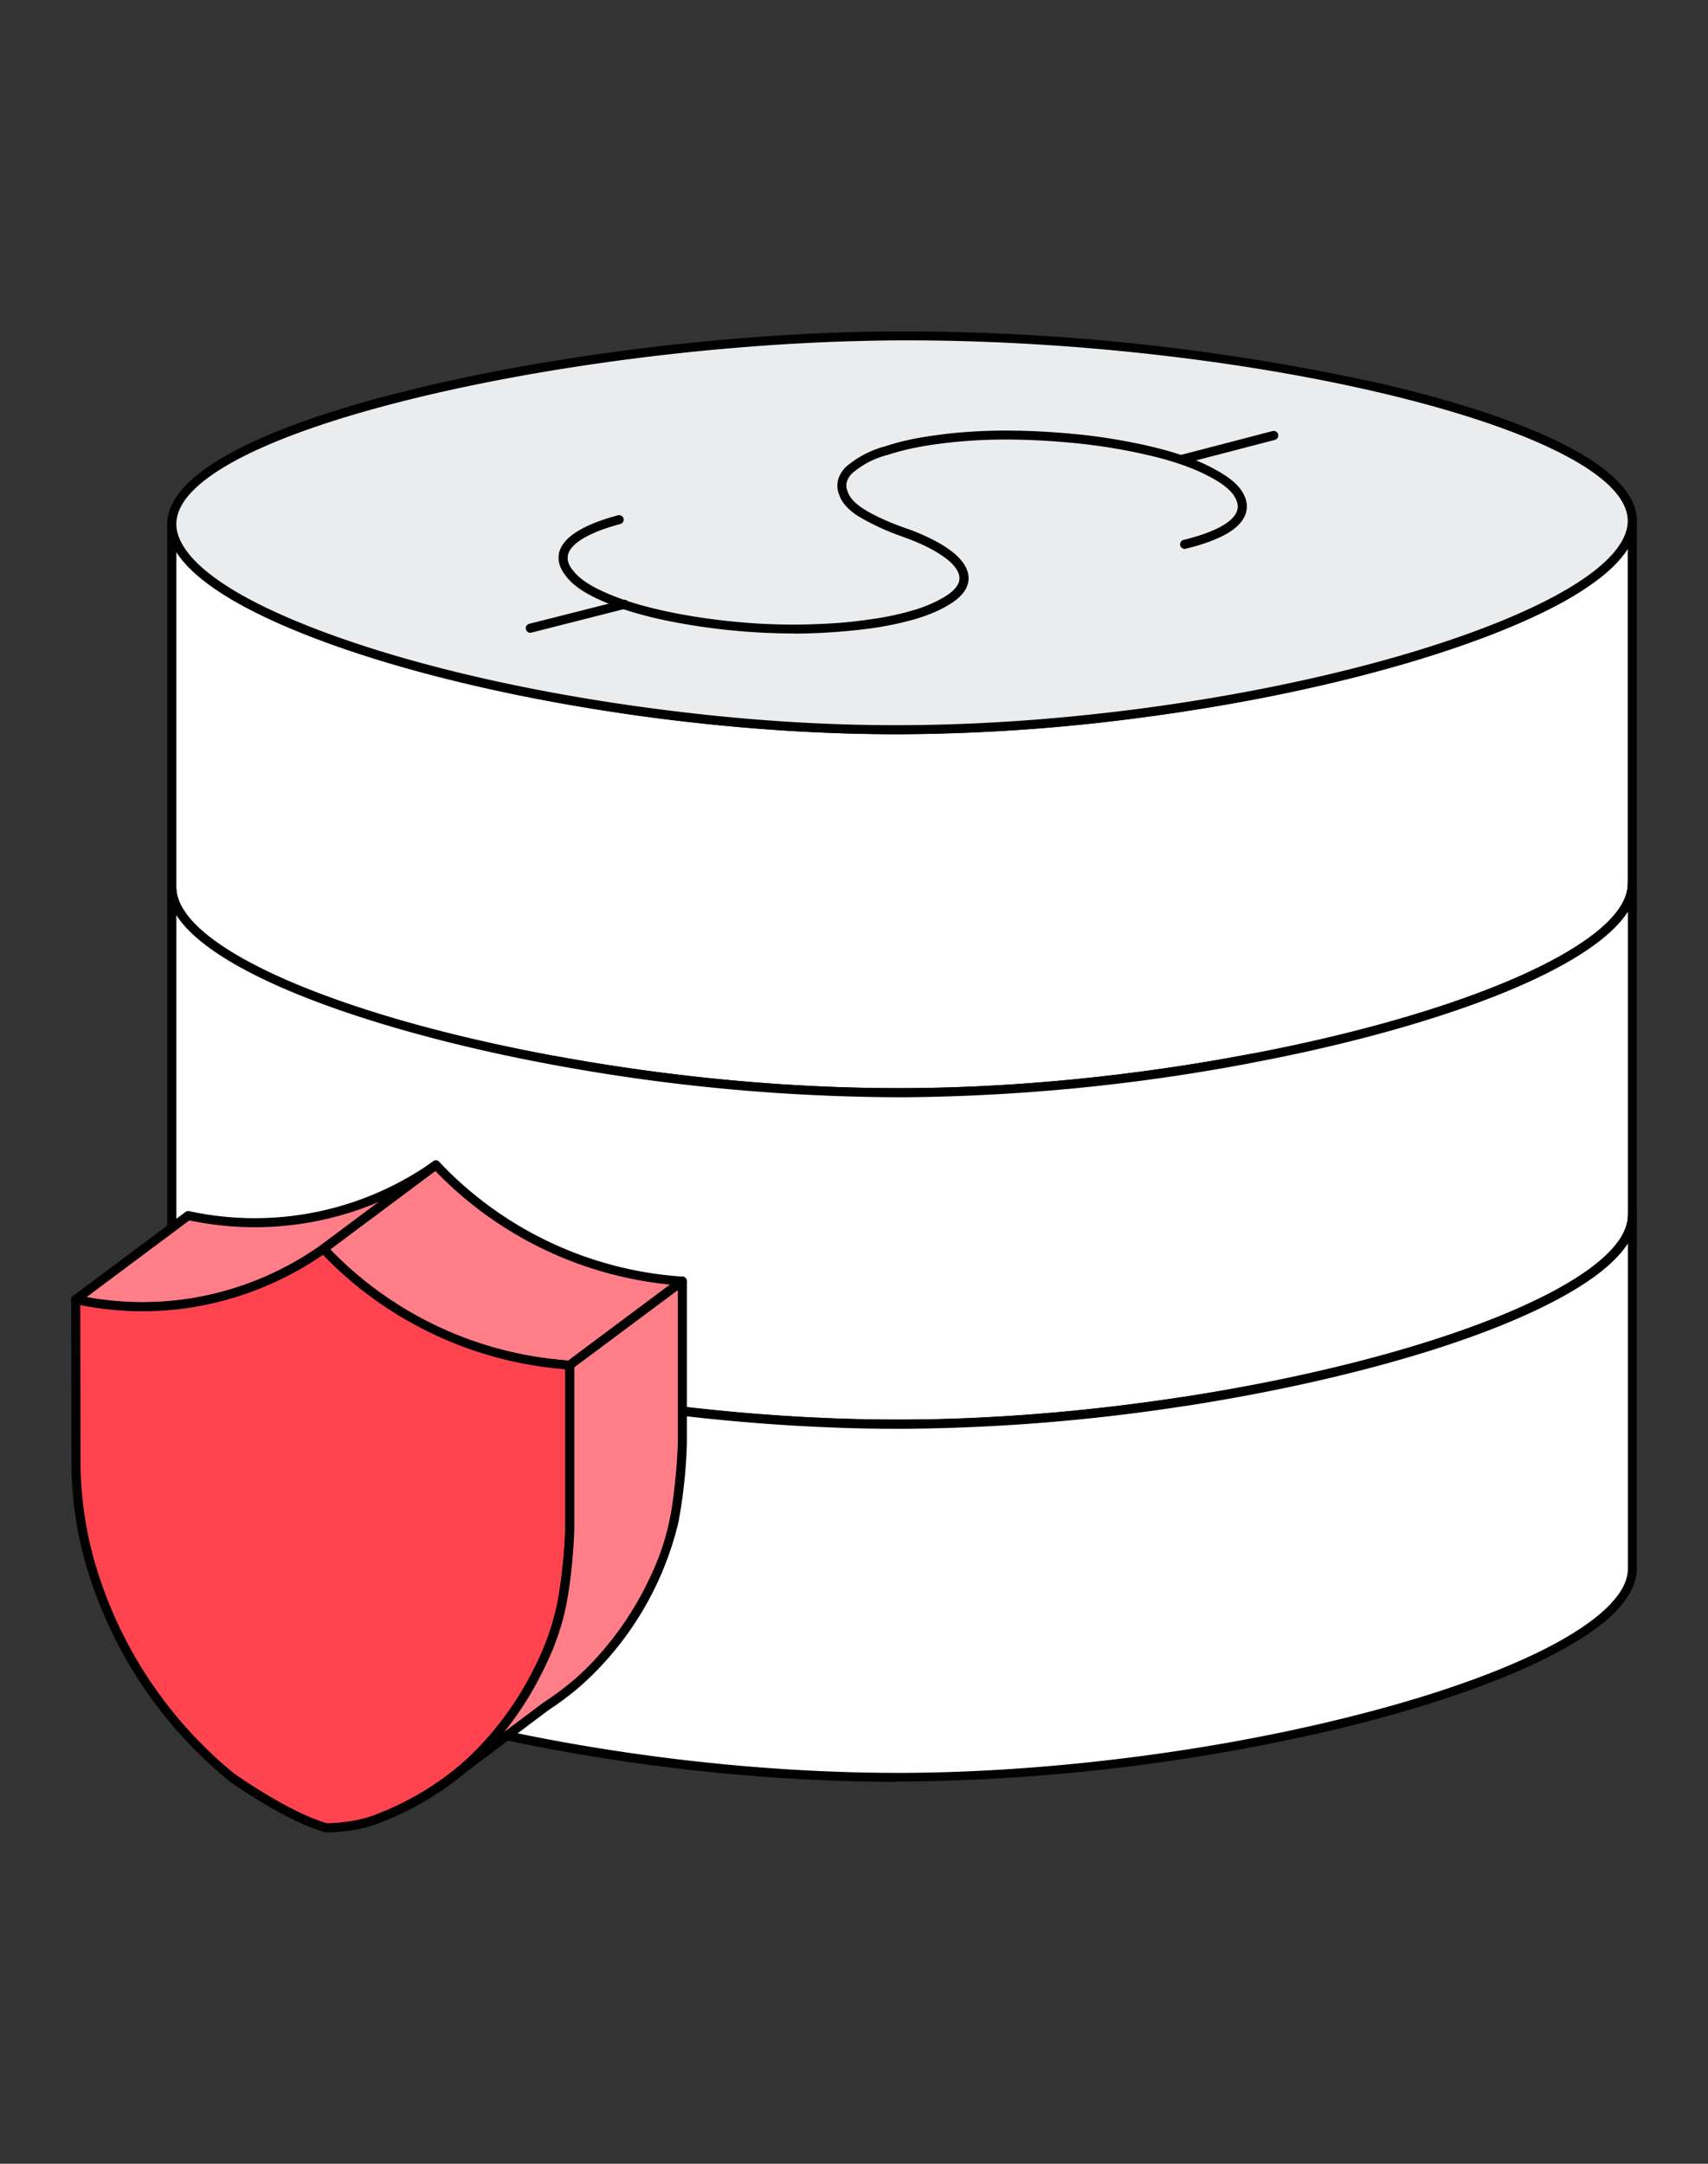
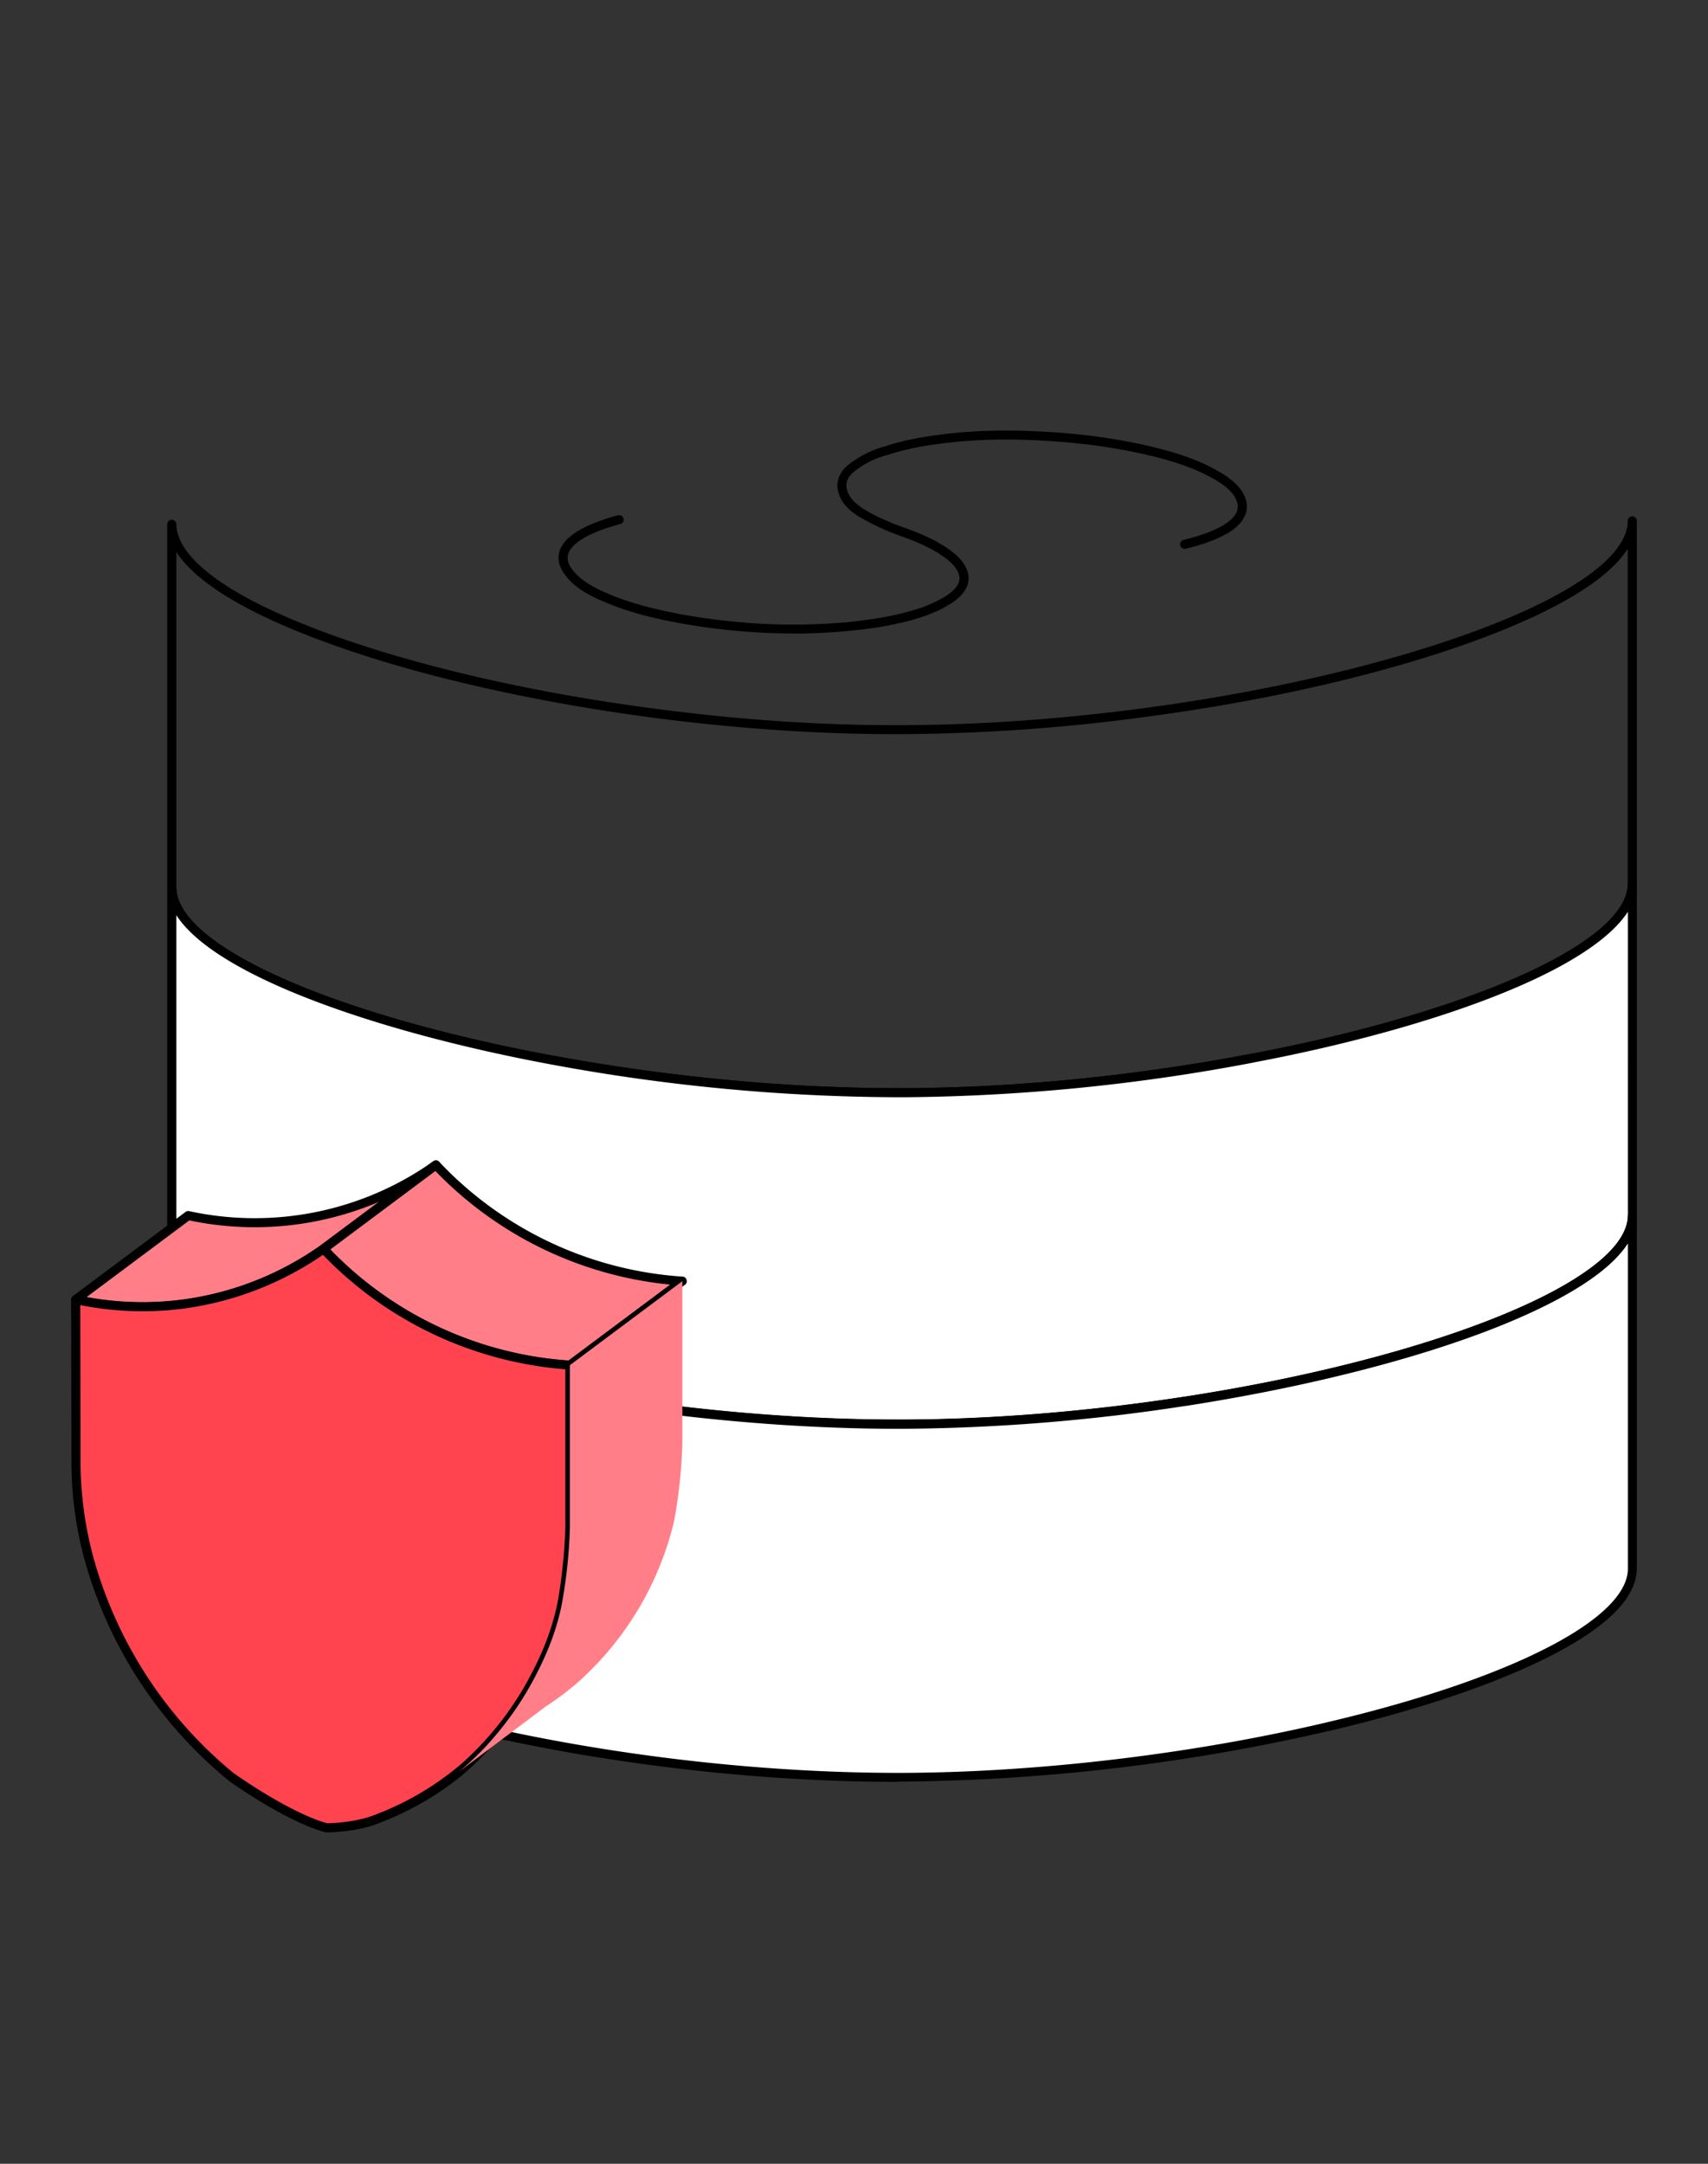
<svg xmlns="http://www.w3.org/2000/svg" width="120" height="152" fill="none">
  <rect width="100%" height="100%" fill="#333333" stroke="none" />
  <g clip-path="url(#a)">
-     <path fill="#fff" d="M114.68 36.6v25.5c0 4.52-11.77 9.4-26.63 12.23a136.28 136.28 0 0 1-24.59 2.43 135.8 135.8 0 0 1-24.6-2.28c-14.97-2.76-26.79-7.63-26.79-12.15v-25.5c0 5.25 15.94 10.96 34.25 13.32 5.62.72 11.47 1.13 17.14 1.1 5.64-.01 11.46-.45 17.07-1.2 18.2-2.45 34.15-8.19 34.15-13.46Z" />
    <path fill="#000" d="M63.1 77.08a135.8 135.8 0 0 1-24.3-2.29c-13.47-2.48-27.05-7.3-27.05-12.46v-25.5a.32.32 0 0 1 .64 0c0 1.35 1.3 4.13 10.05 7.45 6.38 2.41 14.87 4.39 23.92 5.55 5.85.76 11.6 1.14 17.1 1.11 5.47-.02 11.2-.43 17.03-1.21 9.01-1.21 17.48-3.22 23.83-5.65 6.47-2.48 10.04-5.14 10.04-7.49a.32.32 0 0 1 .64 0v25.5c0 2.9-4.31 5.43-7.93 7.05-4.78 2.12-11.52 4.08-18.96 5.5h-.03a135.94 135.94 0 0 1-24.62 2.44h-.36Zm-24.2-2.92h.02c8.18 1.52 16.65 2.3 24.54 2.28 7.85-.02 16.33-.86 24.52-2.43h.04c15.5-2.96 26.34-7.86 26.34-11.92V38.55c-1.08 1.7-3.79 3.81-9.81 6.12-6.4 2.45-14.9 4.47-23.98 5.68a132.6 132.6 0 0 1-17.1 1.22c-5.53.03-11.31-.35-17.19-1.1-9.1-1.18-17.64-3.16-24.06-5.6-6.03-2.29-8.74-4.4-9.83-6.09v23.55c0 4.08 10.9 8.95 26.5 11.83Z" />
    <path fill="#fff" d="M114.68 62.1v23.28c0 5.01-14.42 10.44-31.48 13.07-6.42.99-13.2 1.58-19.74 1.6-6.58.02-13.37-.53-19.8-1.48-17.17-2.55-31.6-7.96-31.6-12.96V62.33c0 4.52 11.82 9.38 26.8 12.15a135.8 135.8 0 0 0 24.6 2.28 136.3 136.3 0 0 0 24.58-2.44h.01c14.86-2.83 26.63-7.7 26.63-12.23Z" />
    <path fill="#000" d="M63.1 100.37c-6.19 0-12.91-.51-19.47-1.48h-.02c-15.83-2.35-31.86-7.66-31.86-13.27v-23.3a.32.32 0 0 1 .64 0c0 4.1 10.9 8.96 26.5 11.85h.03c8.18 1.51 16.65 2.3 24.54 2.27 7.85-.02 16.33-.86 24.52-2.43h.04c15.5-2.96 26.34-7.86 26.34-11.92a.32.32 0 0 1 .64 0v23.3c0 3.2-5.19 5.96-9.54 7.72-5.8 2.33-13.69 4.34-22.2 5.65h-.03a135.28 135.28 0 0 1-19.77 1.61h-.36Zm-19.4-2.12h.01c6.66 1 13.49 1.5 19.75 1.48 6.22-.02 13.03-.57 19.69-1.6h.02c17.78-2.74 31.2-8.22 31.2-12.75V64.05c-1.34 2.07-4.53 3.85-7.3 5.08-4.78 2.13-11.51 4.09-18.96 5.5l-.03.01a135.92 135.92 0 0 1-24.62 2.44 135.27 135.27 0 0 1-24.66-2.29c-11.74-2.17-23.57-6.1-26.41-10.5V85.6c0 4.56 13.46 10 31.3 12.64Z" />
    <path fill="#fff" d="M114.68 85.38v24.75c.15 6.9-27.22 14.64-51.22 14.72-24.21.09-51.51-7.6-51.4-14.48V85.62c0 5 14.43 10.4 31.6 12.95 6.43.95 13.22 1.5 19.8 1.48 6.54-.02 13.32-.61 19.74-1.6 17.06-2.62 31.48-8.06 31.48-13.06Z" />
    <path fill="#000" d="M63.05 125.17c-9.86 0-20.58-1.25-30.24-3.54-9.5-2.25-16.61-5.22-19.52-8.16-1.04-1.04-1.56-2.09-1.54-3.1V85.6a.32.32 0 0 1 .64 0c0 4.56 13.46 10 31.3 12.64h.02c6.53.97 13.23 1.48 19.39 1.48h.36c6.22-.02 13.03-.57 19.69-1.6h.02c17.78-2.74 31.2-8.22 31.2-12.75a.32.32 0 0 1 .63 0v24.75c.02 1-.48 2.05-1.5 3.1-2.89 2.94-10 5.94-19.51 8.23a138.12 138.12 0 0 1-30.53 3.7h-.4v.01ZM12.4 87.57v22.8c-.01.85.44 1.74 1.35 2.66 2.83 2.85 9.84 5.76 19.22 7.98 9.75 2.3 20.57 3.56 30.5 3.53 9.73-.04 20.8-1.38 30.38-3.7 9.4-2.26 16.4-5.2 19.2-8.06.9-.92 1.34-1.8 1.32-2.64V87.35c-1.51 2.36-5.47 4.37-8.9 5.76-5.8 2.34-13.69 4.34-22.2 5.66h-.03a135.44 135.44 0 0 1-19.77 1.6c-6.29.02-13.14-.49-19.83-1.48h-.02c-13.97-2.07-28.1-6.45-31.22-11.3v-.01Z" />
-     <path fill="#EBECEE" d="M114.68 36.54v.05c0 5.27-15.95 11-34.15 13.45-5.61.76-11.44 1.2-17.07 1.22-5.68.02-11.52-.39-17.14-1.11C28 47.79 12.07 42.08 12.07 36.82v-.04c.13-6.86 27.49-12.75 49-13.16 24.28-.46 53.46 5.82 53.61 12.92Z" />
-     <path fill="#000" d="M63.02 51.58c-5.39 0-11.02-.38-16.74-1.12-9.1-1.17-17.64-3.15-24.06-5.59-8.65-3.28-10.47-6.19-10.47-8.05v-.04c.08-4.5 10.51-7.76 16.72-9.3 9.65-2.41 21.83-3.97 32.6-4.18a155.72 155.72 0 0 1 35.92 3.64c5.32 1.23 9.75 2.7 12.8 4.24 3.42 1.72 5.17 3.52 5.21 5.35v.07c0 1.86-1.81 4.77-10.45 8.07-6.4 2.45-14.91 4.47-23.98 5.69a132.6 132.6 0 0 1-17.11 1.22h-.44Zm.66-27.67c-.87 0-1.74.01-2.6.03-21.82.42-48.57 6.42-48.69 12.84v.04c0 1.36 1.3 4.14 10.05 7.46 6.38 2.42 14.87 4.39 23.92 5.55 5.85.76 11.6 1.14 17.1 1.11 5.47-.02 11.2-.43 17.03-1.21 9.02-1.21 17.48-3.22 23.83-5.65 6.48-2.48 10.04-5.14 10.04-7.49v-.05c-.14-6.26-26.15-12.63-50.68-12.63Z" />
    <path fill="#FF7E88" d="m30.63 81.84-7.9 5.9a22.24 22.24 0 0 1-9.76 3.85c-3.19.44-5.87.09-7.65-.3l7.9-5.9a22.1 22.1 0 0 0 17.41-3.55Z" />
    <path fill="#000" d="M10 92.11c-1.6 0-3.18-.17-4.75-.5a.32.32 0 0 1-.12-.57l7.9-5.9c.08-.06.17-.08.26-.06a21.7 21.7 0 0 0 17.15-3.5c.15-.1.34-.07.45.07.1.14.07.33-.07.44l-7.9 5.9A22.59 22.59 0 0 1 9.99 92.1Zm-3.92-1a21.62 21.62 0 0 0 16.46-3.64l4.1-3.05a22.27 22.27 0 0 1-13.34 1.31l-7.22 5.39Z" />
    <path fill="#FF7E88" d="m47.94 90-7.9 5.9a26.37 26.37 0 0 1-17.31-8.17l7.9-5.9A26.21 26.21 0 0 0 47.93 90Z" />
    <path fill="#000" d="M40.03 96.21h-.02a26.54 26.54 0 0 1-17.52-8.26.32.32 0 0 1-.08-.24c0-.1.05-.18.12-.23l7.9-5.9c.14-.1.32-.08.43.04a25.85 25.85 0 0 0 17.1 8.06c.13 0 .24.1.28.23.04.12 0 .26-.11.34l-7.9 5.9a.32.32 0 0 1-.2.06Zm-16.82-8.44a25.75 25.75 0 0 0 16.73 7.8l7.14-5.33a26.48 26.48 0 0 1-16.49-7.98l-7.38 5.51Z" />
    <path fill="#FF444F" d="M40.03 95.9v11.41a35.67 35.67 0 0 1-.57 5.44 18.7 18.7 0 0 1-1.77 4.83 22.44 22.44 0 0 1-5.47 6.9 20.62 20.62 0 0 1-5.58 3.23c-1.58.69-3.68.7-3.7.7-2.8-.78-6.7-3.59-6.7-3.59a30.24 30.24 0 0 1-9.67-14.24 25.64 25.64 0 0 1-1.23-8l-.02-11.29c1.79.39 4.47.74 7.65.3l.26-.04a22.2 22.2 0 0 0 9.5-3.81 26.26 26.26 0 0 0 17.3 8.16Z" />
    <path fill="#000" d="M22.93 128.72a.3.3 0 0 1-.08-.01c-2.82-.78-6.63-3.51-6.8-3.63v-.01a30.67 30.67 0 0 1-9.78-14.4 26.02 26.02 0 0 1-1.25-8.1L5 91.3a.32.32 0 0 1 .39-.3c2.49.53 5.03.63 7.54.29l.25-.04c3.34-.5 6.57-1.8 9.36-3.77.13-.09.31-.07.42.05a25.77 25.77 0 0 0 17.1 8.06c.16 0 .3.15.3.32v11.42c-.03.8-.08 1.55-.15 2.3-.05.47-.18 1.9-.44 3.19a22.69 22.69 0 0 1-7.34 11.92 20.89 20.89 0 0 1-5.68 3.28c-1.62.7-3.73.7-3.82.7Zm-6.5-4.15c.2.14 3.9 2.76 6.55 3.51.3 0 2.14-.06 3.53-.66a20.33 20.33 0 0 0 5.99-3.59 21.97 21.97 0 0 0 4.91-6.4c.41-.8 1.27-2.5 1.74-4.75.25-1.25.38-2.65.43-3.12.07-.74.11-1.48.14-2.25V96.19a26.53 26.53 0 0 1-17.03-8.04 22.6 22.6 0 0 1-9.67 3.76 22.3 22.3 0 0 1-7.38-.23l.02 10.9a25.76 25.76 0 0 0 1.22 7.9 29.96 29.96 0 0 0 9.56 14.1Z" />
    <path fill="#FF7E88" d="M47.94 90v11.42a35.67 35.67 0 0 1-.58 5.43 21.97 21.97 0 0 1-6.75 11.32c-.76.66-1.52 1.22-2.26 1.7l-6.12 4.6a19.76 19.76 0 0 0 2.85-2.88c.85-1.03 1.79-2.38 2.62-4.01.46-.91 1.3-2.59 1.76-4.83a35.63 35.63 0 0 0 .58-5.43V95.9l7.9-5.9Z" />
-     <path fill="#000" d="M32.23 124.8a.32.32 0 0 1-.2-.56 17.52 17.52 0 0 0 2.8-2.84c1-1.24 1.87-2.57 2.58-3.97a18.4 18.4 0 0 0 1.73-4.75 35.27 35.27 0 0 0 .57-5.38V95.9c0-.1.05-.2.13-.26l7.9-5.9c.1-.07.23-.08.34-.03.1.06.18.17.18.29v11.42a36.28 36.28 0 0 1-.59 5.49 22.31 22.31 0 0 1-6.85 11.5 20.8 20.8 0 0 1-2.28 1.72l-6.12 4.6a.32.32 0 0 1-.2.06Zm8.12-28.75v11.27c-.02.8-.07 1.55-.14 2.3-.04.47-.18 1.9-.44 3.19-.48 2.34-1.37 4.08-1.8 4.91a22.61 22.61 0 0 1-2.55 3.95l2.73-2.05.03-.02a20.2 20.2 0 0 0 2.22-1.66c.9-.78 3.16-2.96 4.91-6.4.41-.82 1.27-2.5 1.73-4.76.26-1.23.38-2.59.43-3.1.08-.76.12-1.5.15-2.27V90.63l-7.27 5.42ZM37.26 44.45a.32.32 0 0 1-.08-.63l6.56-1.66a.32.32 0 1 1 .16.61l-6.56 1.67a.34.34 0 0 1-.08 0ZM82.96 32.6a.32.32 0 0 1-.08-.62l6.53-1.7c.17-.04.34.06.39.23a.32.32 0 0 1-.23.39l-6.53 1.7a.36.36 0 0 1-.08 0Z" />
    <path fill="#000" d="M55.77 44.5a45.2 45.2 0 0 1-9.02-.92c-2.47-.52-3.78-1.08-4.34-1.32-1.89-.8-2.43-1.5-2.72-1.89-.6-.79-.6-1.62.02-2.34.36-.42.94-.81 1.74-1.16.56-.25 1.22-.47 1.96-.67.18-.05.35.06.4.23a.32.32 0 0 1-.23.38c-.72.2-1.35.4-1.87.64-.7.3-1.22.65-1.52 1-.41.48-.41.99 0 1.54.28.35.74.95 2.47 1.69.54.23 1.81.77 4.23 1.28 2.33.5 4.5.7 5.59.79 2.57.2 4.49.11 5.2.08 1.7-.07 2.83-.23 3.44-.32.76-.1 1.9-.3 3-.63a9.54 9.54 0 0 0 2.12-.88c.34-.2 1.14-.69 1.17-1.34.03-.67-.74-1.29-1.07-1.52-.24-.17-.97-.7-2.5-1.28l-.57-.21a17.03 17.03 0 0 1-3.01-1.41c-1.05-.7-1.24-1.28-1.34-1.6-.22-.64-.03-1.3.52-1.85a7 7 0 0 1 2.72-1.43c.56-.18 1.5-.48 3.2-.73.75-.11 2.3-.34 4.75-.38 2.61-.03 4.87.18 5.99.3 1.1.12 3.27.42 5.42.98 2.3.6 3.37 1.18 3.94 1.5 1.62.88 1.9 1.63 2.03 1.95.34.9-.1 1.8-1.21 2.46-.71.42-1.7.8-2.95 1.1a.32.32 0 1 1-.15-.62c1.18-.29 2.11-.63 2.77-1.03.59-.35 1.23-.93.94-1.68-.1-.26-.32-.86-1.73-1.63-.56-.3-1.59-.86-3.8-1.44a40.08 40.08 0 0 0-5.34-.96c-1.1-.12-3.33-.33-5.91-.3-2.4.04-3.92.27-4.66.37-1.65.25-2.55.54-3.1.71a6.15 6.15 0 0 0-2.47 1.28c-.38.38-.5.78-.36 1.2.09.26.23.7 1.09 1.27.72.47 1.64.86 1.98 1 .38.16.63.24.89.34l.59.21c1.6.62 2.38 1.17 2.64 1.36.52.36 1.38 1.12 1.34 2.07-.05.99-1.05 1.6-1.48 1.85-.81.49-1.77.8-2.27.95-1.14.33-2.31.54-3.1.65a42.72 42.72 0 0 1-5.43.37Z" />
  </g>
  <defs>
    <clipPath id="a">
      <path fill="#fff" d="M0 0h120v152H0z" />
    </clipPath>
  </defs>
</svg>